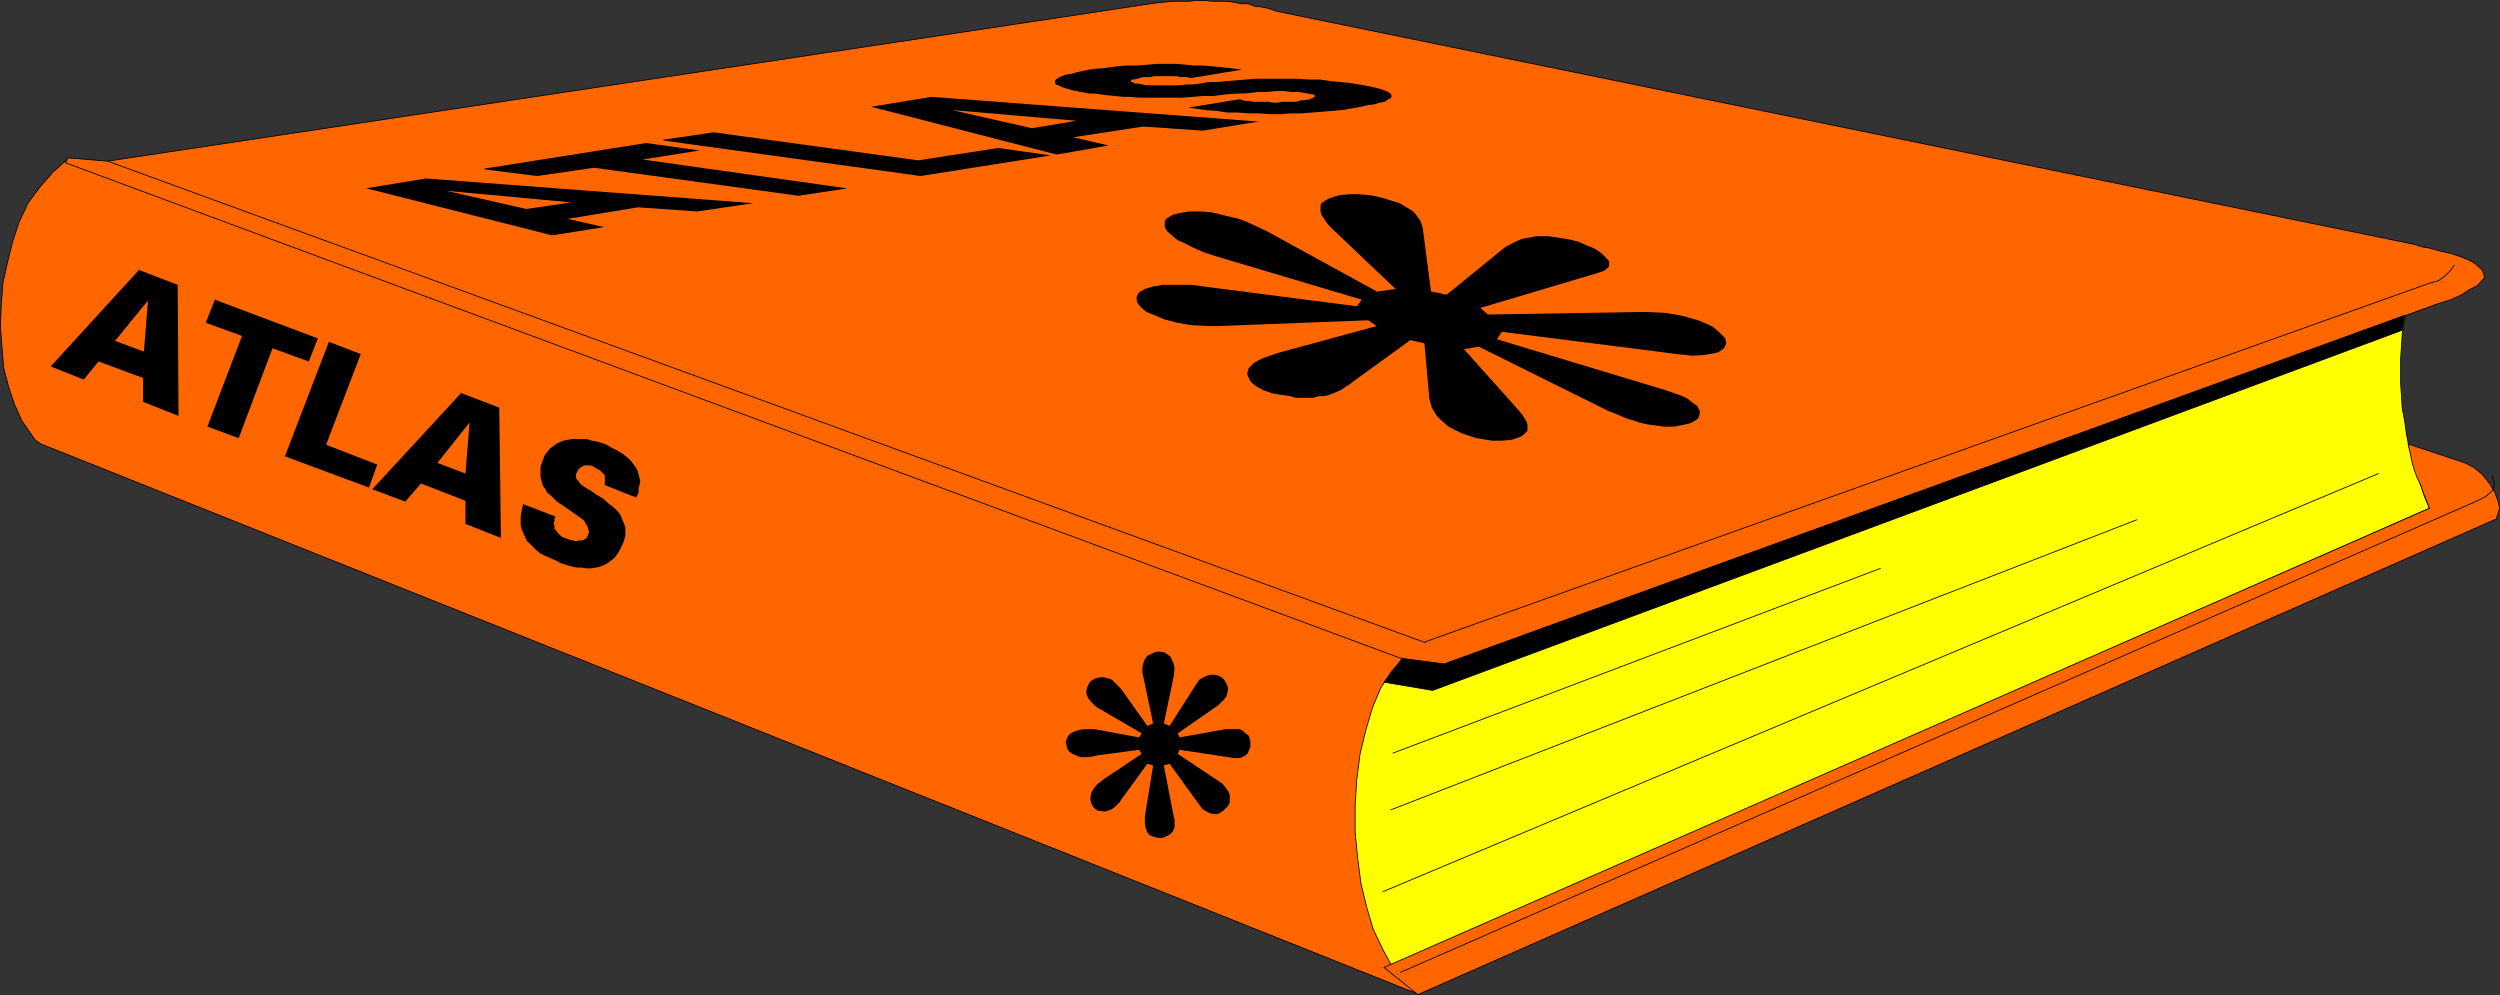
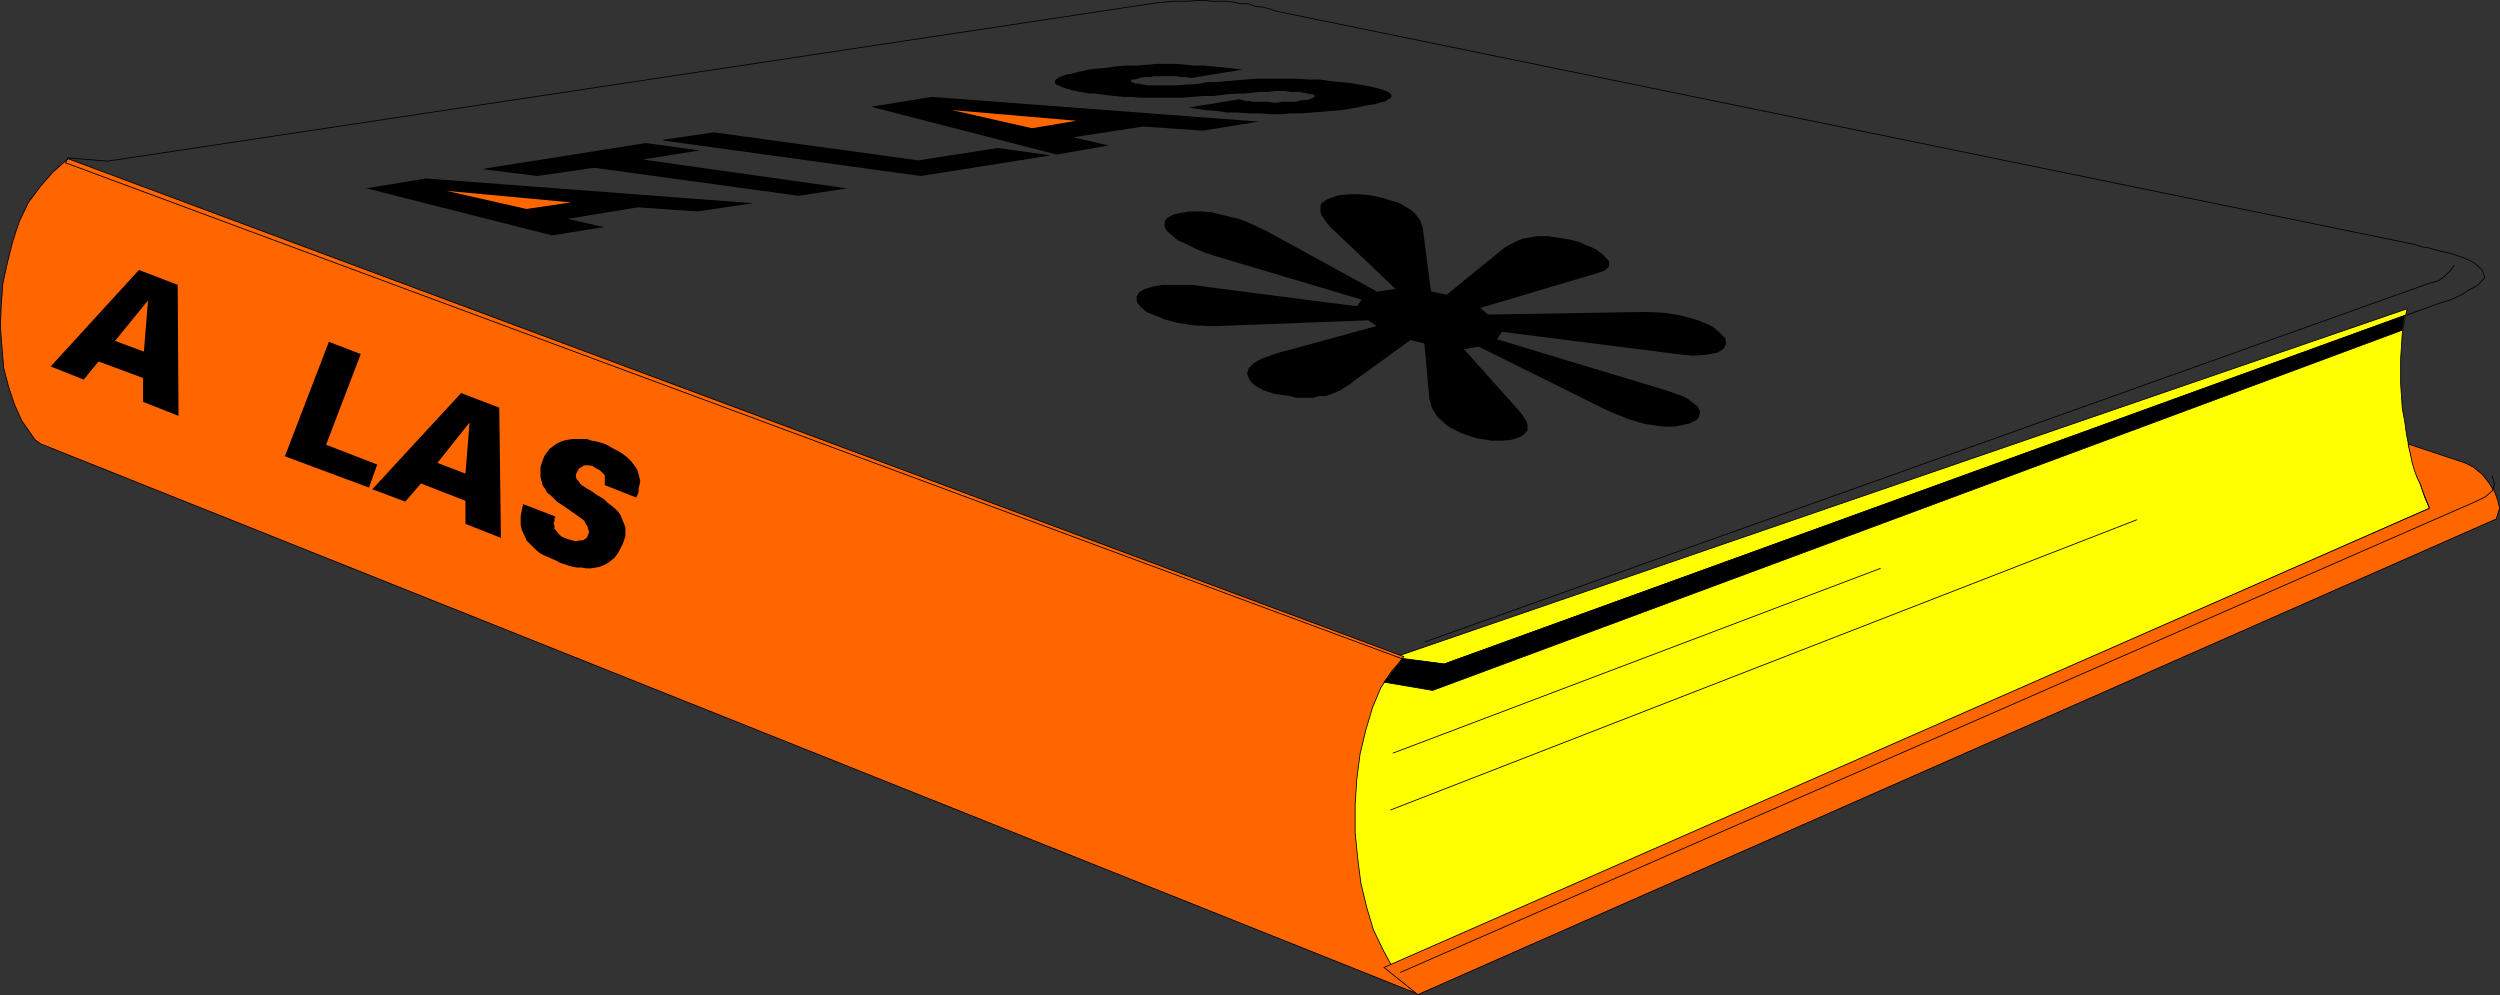
<svg xmlns="http://www.w3.org/2000/svg" xmlns:ns1="http://sodipodi.sourceforge.net/DTD/sodipodi-0.dtd" xmlns:ns2="http://www.inkscape.org/namespaces/inkscape" version="1.0" width="129.638mm" height="51.597mm" id="svg32" ns1:docname="Atlas.wmf">
  <rect width="100%" height="100%" fill="#333333" stroke="none" />
  <ns1:namedview id="namedview32" pagecolor="#ffffff" bordercolor="#000000" borderopacity="0.25" ns2:showpageshadow="2" ns2:pageopacity="0.0" ns2:pagecheckerboard="0" ns2:deskcolor="#d1d1d1" ns2:document-units="mm" />
  <defs id="defs1">
    <pattern id="WMFhbasepattern" patternUnits="userSpaceOnUse" width="6" height="6" x="0" y="0" />
  </defs>
  <path style="fill:#ffff00;fill-opacity:1;fill-rule:evenodd;stroke:none" d="m 273.669,128.689 198.121,-68.182 -0.323,1.293 -0.646,3.555 -0.162,2.424 -0.162,2.585 v 2.262 2.585 l 0.162,2.424 0.162,2.424 0.485,2.585 0.323,2.424 0.485,2.424 0.646,2.585 0.808,2.424 0.808,2.424 0.808,2.424 0.97,2.262 -205.555,90.64 -47.995,-41.846 z" id="path1" />
  <path style="fill:none;stroke:#000000;stroke-width:0.162px;stroke-linecap:round;stroke-linejoin:round;stroke-miterlimit:4;stroke-dasharray:none;stroke-opacity:1" d="m 273.669,128.689 198.121,-68.182 -0.323,1.293 -0.646,3.555 -0.162,2.424 -0.162,2.585 v 2.262 2.585 l 0.162,2.424 0.162,2.424 0.485,2.585 0.323,2.424 0.485,2.424 0.646,2.585 0.808,2.424 0.808,2.424 0.808,2.424 0.97,2.262 -205.555,90.64 -47.995,-41.846 51.066,-19.711 v 0" id="path2" />
  <path style="fill:#ff6600;fill-opacity:1;fill-rule:evenodd;stroke:none" d="m 13.332,31.102 261.792,97.587 -1.131,1.454 -1.293,1.454 -2.101,3.231 -1.616,3.878 -1.293,4.362 -1.131,4.685 -0.646,5.009 -0.323,5.009 v 5.332 l 0.485,5.009 0.646,5.009 1.131,4.685 1.293,4.362 1.939,4.039 1.939,3.555 2.262,2.908 2.909,2.262 L 7.999,87.005 6.868,86.197 4.282,82.481 2.828,79.249 1.697,75.856 0.727,72.14 0.404,68.263 0.081,64.062 0.242,59.861 0.566,55.499 1.535,51.136 2.505,47.259 3.798,43.381 l 1.778,-3.716 2.424,-3.231 2.424,-2.747 2.909,-2.585 z" id="path3" />
  <path style="fill:none;stroke:#000000;stroke-width:0.162px;stroke-linecap:round;stroke-linejoin:round;stroke-miterlimit:4;stroke-dasharray:none;stroke-opacity:1" d="m 13.332,31.102 261.792,97.587 -1.131,1.454 -1.293,1.454 -2.101,3.231 -1.616,3.878 -1.293,4.362 -1.131,4.685 -0.646,5.009 -0.323,5.009 v 5.332 l 0.485,5.009 0.646,5.009 1.131,4.685 1.293,4.362 1.939,4.039 1.939,3.555 2.262,2.908 2.909,2.262 L 7.999,87.005 6.868,86.197 4.282,82.481 2.828,79.249 1.697,75.856 0.727,72.14 0.404,68.263 0.081,64.062 0.242,59.861 0.566,55.499 1.535,51.136 2.505,47.259 3.798,43.381 l 1.778,-3.716 2.424,-3.231 2.424,-2.747 2.909,-2.585 v 0" id="path4" />
-   <path style="fill:#ff6600;fill-opacity:1;fill-rule:evenodd;stroke:none" d="m 13.332,30.94 7.757,0.646 205.555,-31.021 1.616,-0.162 1.616,-0.162 h 1.616 1.616 l 1.454,-0.162 h 1.454 l 1.454,0.162 h 1.293 1.454 l 1.454,0.162 1.454,0.323 h 1.454 l 1.293,0.485 1.454,0.162 1.454,0.323 1.293,0.485 223.169,45.724 1.454,0.485 1.131,0.162 2.424,0.646 2.101,0.485 1.939,0.646 1.616,0.646 1.131,0.646 1.454,1.293 0.485,1.454 -1.454,1.616 -1.616,0.808 -1.454,0.969 -2.101,0.969 -2.586,0.808 -194.728,70.605 -8.08,-0.969 -262.115,-97.264 0.485,-0.969 z" id="path5" />
  <path style="fill:none;stroke:#000000;stroke-width:0.162px;stroke-linecap:round;stroke-linejoin:round;stroke-miterlimit:4;stroke-dasharray:none;stroke-opacity:1" d="m 13.332,30.94 7.757,0.646 205.555,-31.021 1.616,-0.162 1.616,-0.162 h 1.616 1.616 l 1.454,-0.162 h 1.454 l 1.454,0.162 h 1.293 1.454 l 1.454,0.162 1.454,0.323 h 1.454 l 1.293,0.485 1.454,0.162 1.454,0.323 1.293,0.485 223.169,45.724 1.454,0.485 1.131,0.162 2.424,0.646 2.101,0.485 1.939,0.646 1.616,0.646 1.131,0.646 1.454,1.293 0.485,1.454 -1.454,1.616 -1.616,0.808 -1.454,0.969 -2.101,0.969 -2.586,0.808 -194.728,70.605 -8.08,-0.969 -262.115,-97.264 0.485,-0.969 v 0" id="path6" />
  <path style="fill:#ff6600;fill-opacity:1;fill-rule:evenodd;stroke:none" d="m 277.871,194.932 211.373,-93.225 0.646,-2.1 -0.323,-1.454 -0.646,-1.777 -1.131,-1.777 -1.293,-1.616 -1.778,-1.454 -1.616,-0.808 -11.15,-3.716 0.485,2.1 0.323,1.616 0.485,1.616 0.485,1.293 0.646,1.293 0.485,1.454 0.646,1.616 0.646,1.616 -204.909,89.994 6.626,5.332 z" id="path7" />
  <path style="fill:none;stroke:#000000;stroke-width:0.162px;stroke-linecap:round;stroke-linejoin:round;stroke-miterlimit:4;stroke-dasharray:none;stroke-opacity:1" d="m 277.871,194.932 211.373,-93.225 0.646,-2.1 -0.323,-1.454 -0.646,-1.777 -1.131,-1.777 -1.293,-1.616 -1.778,-1.454 -1.616,-0.808 -11.15,-3.716 0.485,2.1 0.323,1.616 0.485,1.616 0.485,1.293 0.646,1.293 0.485,1.454 0.646,1.616 0.646,1.616 -204.909,89.994 6.626,5.332 v 0" id="path8" />
  <path style="fill:none;stroke:#000000;stroke-width:0.162px;stroke-linecap:round;stroke-linejoin:round;stroke-miterlimit:4;stroke-dasharray:none;stroke-opacity:1" d="m 279.325,125.781 196.829,-70.282 1.778,-0.485 1.293,-0.969 1.131,-1.131 0.646,-0.969" id="path9" />
  <path style="fill:none;stroke:#000000;stroke-width:0.162px;stroke-linecap:round;stroke-linejoin:round;stroke-miterlimit:4;stroke-dasharray:none;stroke-opacity:1" d="m 488.435,93.306 0.485,1.616 -0.485,1.293 -1.293,1.131 -1.616,0.808 -211.049,92.417" id="path10" />
  <path style="fill:#000000;fill-opacity:1;fill-rule:evenodd;stroke:none" d="m 274.639,129.012 8.403,1.131 188.264,-68.343 -0.485,2.908 -190.041,70.605 -9.534,-1.616 3.555,-4.524 v 0 z" id="path11" />
  <path style="fill:none;stroke:#000000;stroke-width:0.162px;stroke-linecap:round;stroke-linejoin:round;stroke-miterlimit:4;stroke-dasharray:none;stroke-opacity:1" d="m 274.639,129.012 8.403,1.131 188.264,-68.343 -0.485,2.908 -190.041,70.605 -9.534,-1.616 3.555,-4.524 v 0" id="path12" />
-   <path style="fill:none;stroke:#000000;stroke-width:0.162px;stroke-linecap:round;stroke-linejoin:round;stroke-miterlimit:4;stroke-dasharray:none;stroke-opacity:1" d="M 271.084,174.736 466.135,92.821" id="path13" />
  <path style="fill:none;stroke:#000000;stroke-width:0.162px;stroke-linecap:round;stroke-linejoin:round;stroke-miterlimit:4;stroke-dasharray:none;stroke-opacity:1" d="M 272.538,158.741 418.786,101.869" id="path14" />
  <path style="fill:none;stroke:#000000;stroke-width:0.162px;stroke-linecap:round;stroke-linejoin:round;stroke-miterlimit:4;stroke-dasharray:none;stroke-opacity:1" d="m 273.023,147.593 95.505,-36.191" id="path15" />
-   <path style="fill:none;stroke:#000000;stroke-width:0.162px;stroke-linecap:round;stroke-linejoin:round;stroke-miterlimit:4;stroke-dasharray:none;stroke-opacity:1" d="M 21.089,31.587 279.325,125.943" id="path16" />
-   <path style="fill:#000000;fill-opacity:1;fill-rule:evenodd;stroke:none" d="m 228.098,141.776 1.131,0.485 4.848,-7.594 0.323,-0.485 0.646,-0.969 0.808,-0.485 0.808,-0.323 0.646,-0.162 h 0.808 l 0.646,0.162 0.646,0.323 0.485,0.485 0.323,0.485 0.323,0.646 0.162,0.646 -0.162,0.808 -0.162,0.646 -0.485,0.646 -1.131,1.131 -7.918,5.493 0.323,0.808 9.05,-1.616 h 0.646 1.131 0.97 l 0.646,0.323 0.485,0.485 0.646,0.485 0.162,0.485 0.162,0.646 v 0.646 0.485 l -0.323,0.646 -0.162,0.485 -0.485,0.485 -0.646,0.323 -0.485,0.162 h -1.131 l -10.666,-1.616 -0.323,0.808 8.242,5.493 0.485,0.323 0.646,0.808 0.485,0.646 0.323,0.808 v 0.808 0.646 l -0.323,0.646 -0.485,0.485 -0.485,0.485 -0.485,0.323 -0.646,0.323 h -0.646 l -0.808,-0.162 -0.646,-0.323 -0.808,-0.485 -0.97,-1.293 -5.494,-7.594 -1.131,0.323 1.939,10.017 0.162,0.485 v 0.969 0.646 l -0.323,0.808 -0.485,0.485 -0.485,0.323 -0.646,0.323 -0.485,0.162 h -0.646 l -0.808,-0.162 -0.485,-0.162 -0.646,-0.323 -0.323,-0.485 -0.323,-0.808 -0.162,-0.808 v -1.454 l 1.616,-10.017 -1.131,-0.323 -5.171,7.109 -0.323,0.485 -0.808,0.808 -0.646,0.485 -0.808,0.323 -0.646,0.162 -0.808,-0.162 h -0.485 l -0.646,-0.485 -0.323,-0.323 -0.323,-0.646 -0.162,-0.646 v -0.646 l 0.162,-0.808 0.485,-0.808 0.646,-0.808 1.454,-1.131 7.272,-4.847 -0.485,-0.808 -8.403,1.131 -0.646,0.162 -1.293,0.162 h -1.131 l -0.808,-0.323 -0.808,-0.323 -0.646,-0.485 -0.323,-0.485 -0.162,-0.646 -0.162,-0.646 0.162,-0.646 0.323,-0.646 0.485,-0.485 0.646,-0.323 0.97,-0.323 0.97,-0.162 h 2.101 l 8.726,1.616 0.485,-0.808 -8.888,-5.17 -0.323,-0.323 -0.808,-0.808 -0.485,-0.646 -0.323,-0.808 v -0.646 l 0.162,-0.646 0.323,-0.646 0.323,-0.485 0.485,-0.323 0.646,-0.323 0.808,-0.162 h 0.646 l 0.808,0.162 0.808,0.323 0.646,0.646 1.131,1.131 5.171,7.271 1.131,-0.485 -1.939,-9.209 -0.162,-0.646 v -1.131 l 0.162,-0.808 0.323,-0.808 0.485,-0.646 0.646,-0.323 0.646,-0.323 0.646,-0.162 h 0.646 l 0.808,0.162 0.485,0.323 0.646,0.485 0.323,0.646 0.323,0.808 0.162,0.808 -0.162,1.616 z" id="path17" />
  <path style="fill:#000000;fill-opacity:1;fill-rule:evenodd;stroke:none" d="m 270.114,57.114 3.394,-0.485 -12.928,-12.279 -0.646,-0.808 -0.97,-1.454 -0.162,-0.646 V 40.311 l 0.162,-0.485 0.97,-0.646 0.646,-0.323 1.454,-0.485 0.808,-0.162 2.101,-0.162 h 0.97 l 2.101,0.162 1.131,0.162 2.101,0.485 0.97,0.323 2.101,0.646 0.808,0.485 1.616,0.969 0.646,0.646 0.97,1.293 0.485,1.454 1.616,12.441 3.07,0.646 11.312,-9.209 0.808,-0.485 1.616,-0.808 1.131,-0.485 1.939,-0.323 0.97,-0.162 h 2.101 l 1.131,0.162 2.101,0.323 0.97,0.162 1.939,0.485 0.97,0.485 1.616,0.646 0.646,0.323 1.131,0.808 0.485,0.485 0.808,0.808 0.162,0.323 v 0.808 l -0.162,0.323 -0.808,0.646 -1.454,0.485 -22.786,6.786 1.454,1.293 29.896,-0.485 h 1.616 l 3.232,0.162 2.909,0.485 1.293,0.323 2.262,0.646 1.939,0.808 0.97,0.485 1.131,0.969 0.97,0.969 0.323,0.323 0.162,0.969 -0.323,0.808 -0.323,0.323 -0.97,0.646 -1.616,0.323 -0.97,0.162 -2.424,0.162 -3.07,-0.323 -3.717,-0.485 -30.542,-3.878 -0.97,1.454 31.027,9.371 1.616,0.485 1.454,0.485 2.262,0.808 0.97,0.485 1.454,1.131 0.485,0.323 0.485,0.969 v 0.323 l -0.162,0.808 -0.323,0.485 -0.808,0.485 -0.646,0.323 -0.646,0.162 -1.616,0.323 -0.808,0.162 h -2.101 l -1.131,-0.162 -2.262,-0.323 -1.293,-0.323 -2.586,-0.808 -1.131,-0.485 -2.747,-1.131 -25.048,-12.441 -2.909,0.485 10.827,12.118 0.646,0.808 0.808,1.293 0.162,0.646 v 1.131 l -0.808,0.808 -0.485,0.323 -1.293,0.485 -0.646,0.162 -1.778,0.162 h -1.939 l -0.97,-0.162 -2.101,-0.323 -0.97,-0.323 -1.939,-0.646 -1.939,-0.969 -0.808,-0.485 -1.454,-1.293 -0.646,-0.646 -0.97,-1.616 -0.485,-1.777 -0.97,-10.825 -2.747,-0.646 -11.15,8.078 -0.808,0.646 -0.808,0.485 -0.97,0.646 -1.939,0.808 -1.131,0.323 h -1.131 l -1.131,0.323 h -2.262 -1.131 l -1.131,-0.323 -2.262,-0.323 -0.97,-0.162 -0.97,-0.323 -0.97,-0.323 -1.454,-0.808 -0.646,-0.485 -0.485,-0.485 -0.485,-0.969 -0.162,-0.485 0.162,-0.646 0.162,-0.485 0.97,-0.969 0.808,-0.485 0.97,-0.485 2.747,-0.969 19.554,-5.332 -1.616,-1.131 -29.411,1.131 h -1.778 l -3.394,-0.162 -2.909,-0.485 -2.424,-0.646 -1.939,-0.808 -1.616,-0.646 -1.131,-0.969 -0.646,-0.808 -0.162,-0.485 v -0.808 l 0.485,-0.808 1.131,-0.646 1.616,-0.485 1.939,-0.323 h 2.424 3.232 l 3.555,0.485 28.765,3.716 0.97,-1.293 -28.765,-8.563 -1.939,-0.646 -1.616,-0.646 -2.586,-1.293 -1.131,-0.485 -0.808,-0.646 -1.293,-1.131 -0.323,-0.485 -0.162,-0.485 v -0.808 l 0.162,-0.485 0.323,-0.323 1.131,-0.646 0.646,-0.162 0.646,-0.162 1.939,-0.323 h 0.97 1.131 l 2.262,0.162 1.293,0.323 1.293,0.323 2.747,0.646 1.293,0.485 1.454,0.646 2.747,1.293 21.816,11.956 v 0 z" id="path18" />
  <path style="fill:#000000;fill-opacity:1;fill-rule:evenodd;stroke:none" d="m 102.535,98.799 6.302,2.424 v 0.162 l -0.162,0.162 v 0.323 0.323 l -0.162,0.162 v 0.323 l 0.162,0.323 v 0.323 0.323 l 0.323,0.323 0.162,0.162 0.162,0.323 0.323,0.323 0.323,0.323 0.323,0.162 0.808,0.323 0.485,0.162 0.646,0.162 0.646,0.162 0.646,-0.162 h 0.646 l 0.323,-0.162 0.485,-0.323 0.162,-0.323 0.162,-0.485 0.162,-0.323 -0.162,-0.485 -0.162,-0.646 -0.323,-0.485 -0.323,-0.646 -0.646,-0.485 -1.131,-0.808 -0.485,-0.323 -1.131,-0.808 -0.97,-0.646 -0.97,-0.646 -0.646,-0.646 -0.646,-0.646 -0.646,-0.485 -0.323,-0.646 -0.485,-0.646 -0.162,-0.485 -0.162,-0.646 -0.162,-0.646 v -0.646 -0.485 -0.808 l 0.323,-0.969 0.162,-0.485 0.323,-0.808 0.485,-0.646 0.485,-0.646 0.646,-0.485 0.646,-0.485 0.646,-0.323 0.808,-0.323 0.808,-0.162 0.97,-0.162 h 0.808 0.97 0.97 l 0.97,0.323 0.97,0.162 1.616,0.485 0.646,0.323 1.131,0.646 0.97,0.485 0.97,0.646 0.808,0.646 0.646,0.646 0.485,0.646 0.485,0.646 0.323,0.646 0.162,0.646 0.162,0.646 0.162,0.646 -0.162,0.808 -0.162,0.646 v 0.808 l -0.485,0.969 -6.141,-2.424 v 0 -0.323 -0.323 -0.323 -0.162 -0.323 -0.162 -0.323 l -0.162,-0.162 -0.162,-0.162 -0.323,-0.323 -0.162,-0.162 -0.162,-0.162 -0.323,-0.162 -0.323,-0.162 -0.485,-0.323 -0.323,-0.162 -0.485,-0.162 h -0.646 -0.485 l -0.485,0.323 -0.323,0.162 -0.323,0.323 -0.162,0.323 -0.162,0.323 -0.162,0.323 v 0.485 l 0.162,0.485 0.323,0.323 0.323,0.485 0.323,0.323 0.97,0.646 0.323,0.162 0.808,0.485 0.646,0.485 0.808,0.485 0.808,0.485 0.646,0.646 0.646,0.485 0.808,0.646 0.646,0.646 0.485,0.646 0.323,0.808 0.323,0.808 0.323,0.808 v 0.808 0.969 l -0.485,1.454 -0.162,0.323 -0.485,0.969 -0.485,0.808 -0.485,0.646 -0.808,0.646 -0.646,0.485 -0.646,0.323 -0.808,0.323 -0.808,0.162 -0.97,0.162 h -0.808 l -0.97,-0.162 h -0.97 l -0.808,-0.162 -1.131,-0.323 -1.454,-0.485 -0.485,-0.323 -1.131,-0.485 -1.131,-0.485 -0.97,-0.485 -0.808,-0.646 -0.646,-0.646 -0.646,-0.646 -0.646,-0.646 -0.323,-0.808 -0.323,-0.646 -0.323,-0.808 -0.162,-0.808 v -0.808 -0.808 l 0.162,-0.969 0.323,-1.454 z" id="path19" />
  <path style="fill:#000000;fill-opacity:1;fill-rule:evenodd;stroke:none" d="m 90.253,76.987 7.595,2.908 0.323,25.528 -6.949,-2.747 V 98.153 L 82.497,94.76 79.426,98.314 72.962,95.891 90.415,76.987 v 0 z" id="path20" />
  <path style="fill:#000000;fill-opacity:1;fill-rule:evenodd;stroke:none" d="m 64.398,66.97 6.302,2.424 -6.787,17.773 10.019,3.878 -1.616,4.524 -16.483,-6.14 8.565,-22.296 v 0 z" id="path21" />
-   <path style="fill:#000000;fill-opacity:1;fill-rule:evenodd;stroke:none" d="m 42.097,58.73 20.2,7.594 -1.778,4.524 -7.11,-2.585 -6.626,17.611 -6.141,-2.262 6.787,-17.773 -7.11,-2.585 z" id="path22" />
  <path style="fill:#000000;fill-opacity:1;fill-rule:evenodd;stroke:none" d="m 27.23,52.914 7.595,2.908 0.162,25.689 -6.949,-2.747 V 74.079 L 19.311,70.848 16.402,74.402 9.938,71.817 27.23,52.914 Z" id="path23" />
  <path style="fill:#000000;fill-opacity:1;fill-rule:evenodd;stroke:none" d="m 232.946,21.085 9.858,-1.616 h 0.162 l 0.646,0.162 0.485,0.162 h 0.808 l 0.646,0.162 h 0.808 0.646 0.808 0.808 l 0.97,0.162 h 0.808 l 0.808,-0.162 h 0.808 0.97 0.97 l 1.131,-0.323 h 0.646 l 0.97,-0.162 0.646,-0.323 0.323,-0.162 v -0.162 l -0.162,-0.323 h -0.485 l -0.646,-0.162 -0.97,-0.162 -0.97,-0.162 h -1.454 l -1.293,-0.162 h -1.616 l -1.616,0.162 h -1.778 l -2.747,0.323 h -1.293 l -2.424,0.162 -2.424,0.323 h -2.101 l -1.939,0.162 -2.101,0.162 h -1.778 -1.616 -1.778 -1.616 -1.616 l -1.616,-0.162 h -1.454 l -1.616,-0.162 -1.616,-0.162 -2.424,-0.323 h -1.131 l -1.616,-0.323 -1.616,-0.323 -1.131,-0.323 -0.97,-0.323 -0.646,-0.323 -0.485,-0.162 -0.162,-0.323 v -0.323 l 0.162,-0.323 0.485,-0.323 0.646,-0.323 0.808,-0.323 1.131,-0.162 1.131,-0.323 2.262,-0.485 1.131,-0.162 2.101,-0.162 2.262,-0.323 1.939,-0.162 h 2.101 l 1.939,-0.162 1.939,-0.162 h 1.778 1.939 l 1.778,0.162 1.778,0.162 h 1.778 l 1.616,0.162 1.778,0.162 1.616,0.162 2.586,0.323 -9.858,1.616 h -0.323 l -0.646,-0.162 h -0.646 -0.646 l -0.646,-0.162 h -0.646 -0.646 -0.646 -0.646 -0.808 -0.646 -0.485 l -0.646,0.162 h -0.646 -0.646 l -0.808,0.162 -0.485,0.162 -0.646,0.162 h -0.485 l -0.162,0.323 v 0.162 h 0.323 l 0.485,0.323 h 0.646 l 0.808,0.162 0.97,0.162 h 1.131 1.131 1.131 1.293 1.293 l 1.939,-0.162 h 0.808 l 1.454,-0.162 1.778,-0.323 h 1.778 l 1.616,-0.162 1.939,-0.162 1.939,-0.162 1.939,-0.162 h 1.939 2.101 2.101 2.101 l 2.262,0.162 h 2.101 l 2.262,0.323 3.394,0.323 1.131,0.162 1.939,0.323 1.616,0.323 1.293,0.323 0.97,0.323 0.808,0.323 0.485,0.323 0.162,0.323 v 0.323 l -0.162,0.323 -0.485,0.162 -0.646,0.485 -0.97,0.162 -0.97,0.323 -1.293,0.162 -2.262,0.485 -0.97,0.162 -1.939,0.323 -1.939,0.162 -1.939,0.162 -1.939,0.162 -2.101,0.162 h -2.101 l -1.939,0.162 h -2.101 l -2.101,-0.162 h -2.101 l -2.101,-0.162 h -2.101 l -2.101,-0.323 -2.262,-0.162 z" id="path24" />
  <path style="fill:#000000;fill-opacity:1;fill-rule:evenodd;stroke:none" d="m 170.73,20.923 11.797,-1.939 64.155,4.847 -10.989,1.777 -11.635,-0.808 -13.736,2.1 6.949,1.616 -10.181,1.777 -36.36,-9.371 z" id="path25" />
  <path style="fill:#000000;fill-opacity:1;fill-rule:evenodd;stroke:none" d="m 130.007,27.386 9.858,-1.454 40.077,5.493 15.675,-2.424 10.342,1.454 -25.533,4.039 -50.419,-6.947 v 0 z" id="path26" />
  <path style="fill:#000000;fill-opacity:1;fill-rule:evenodd;stroke:none" d="m 94.94,33.041 31.674,-5.009 10.504,1.454 -11.15,1.777 40.077,5.655 -9.534,1.454 -40.077,-5.493 -11.15,1.616 -10.342,-1.293 v 0 z" id="path27" />
  <path style="fill:#000000;fill-opacity:1;fill-rule:evenodd;stroke:none" d="m 71.67,36.918 11.797,-1.939 64.155,4.847 -10.989,1.616 -11.635,-0.808 -13.736,2.262 7.11,1.616 -10.181,1.616 -36.36,-9.209 v 0 z" id="path28" />
  <path style="fill:#ff6600;fill-opacity:1;fill-rule:evenodd;stroke:none" d="M 91.223,92.821 92.031,82.804 85.729,90.721 Z" id="path29" />
  <path style="fill:#ff6600;fill-opacity:1;fill-rule:evenodd;stroke:none" d="m 28.199,68.909 0.808,-10.017 -6.464,7.917 5.656,2.1 z" id="path30" />
  <path style="fill:#ff6600;fill-opacity:1;fill-rule:evenodd;stroke:none" d="M 111.908,39.665 87.506,37.403 103.181,40.958 Z" id="path31" />
  <path style="fill:#ff6600;fill-opacity:1;fill-rule:evenodd;stroke:none" d="m 210.969,23.67 -24.402,-2.1 15.675,3.555 z" id="path32" />
</svg>